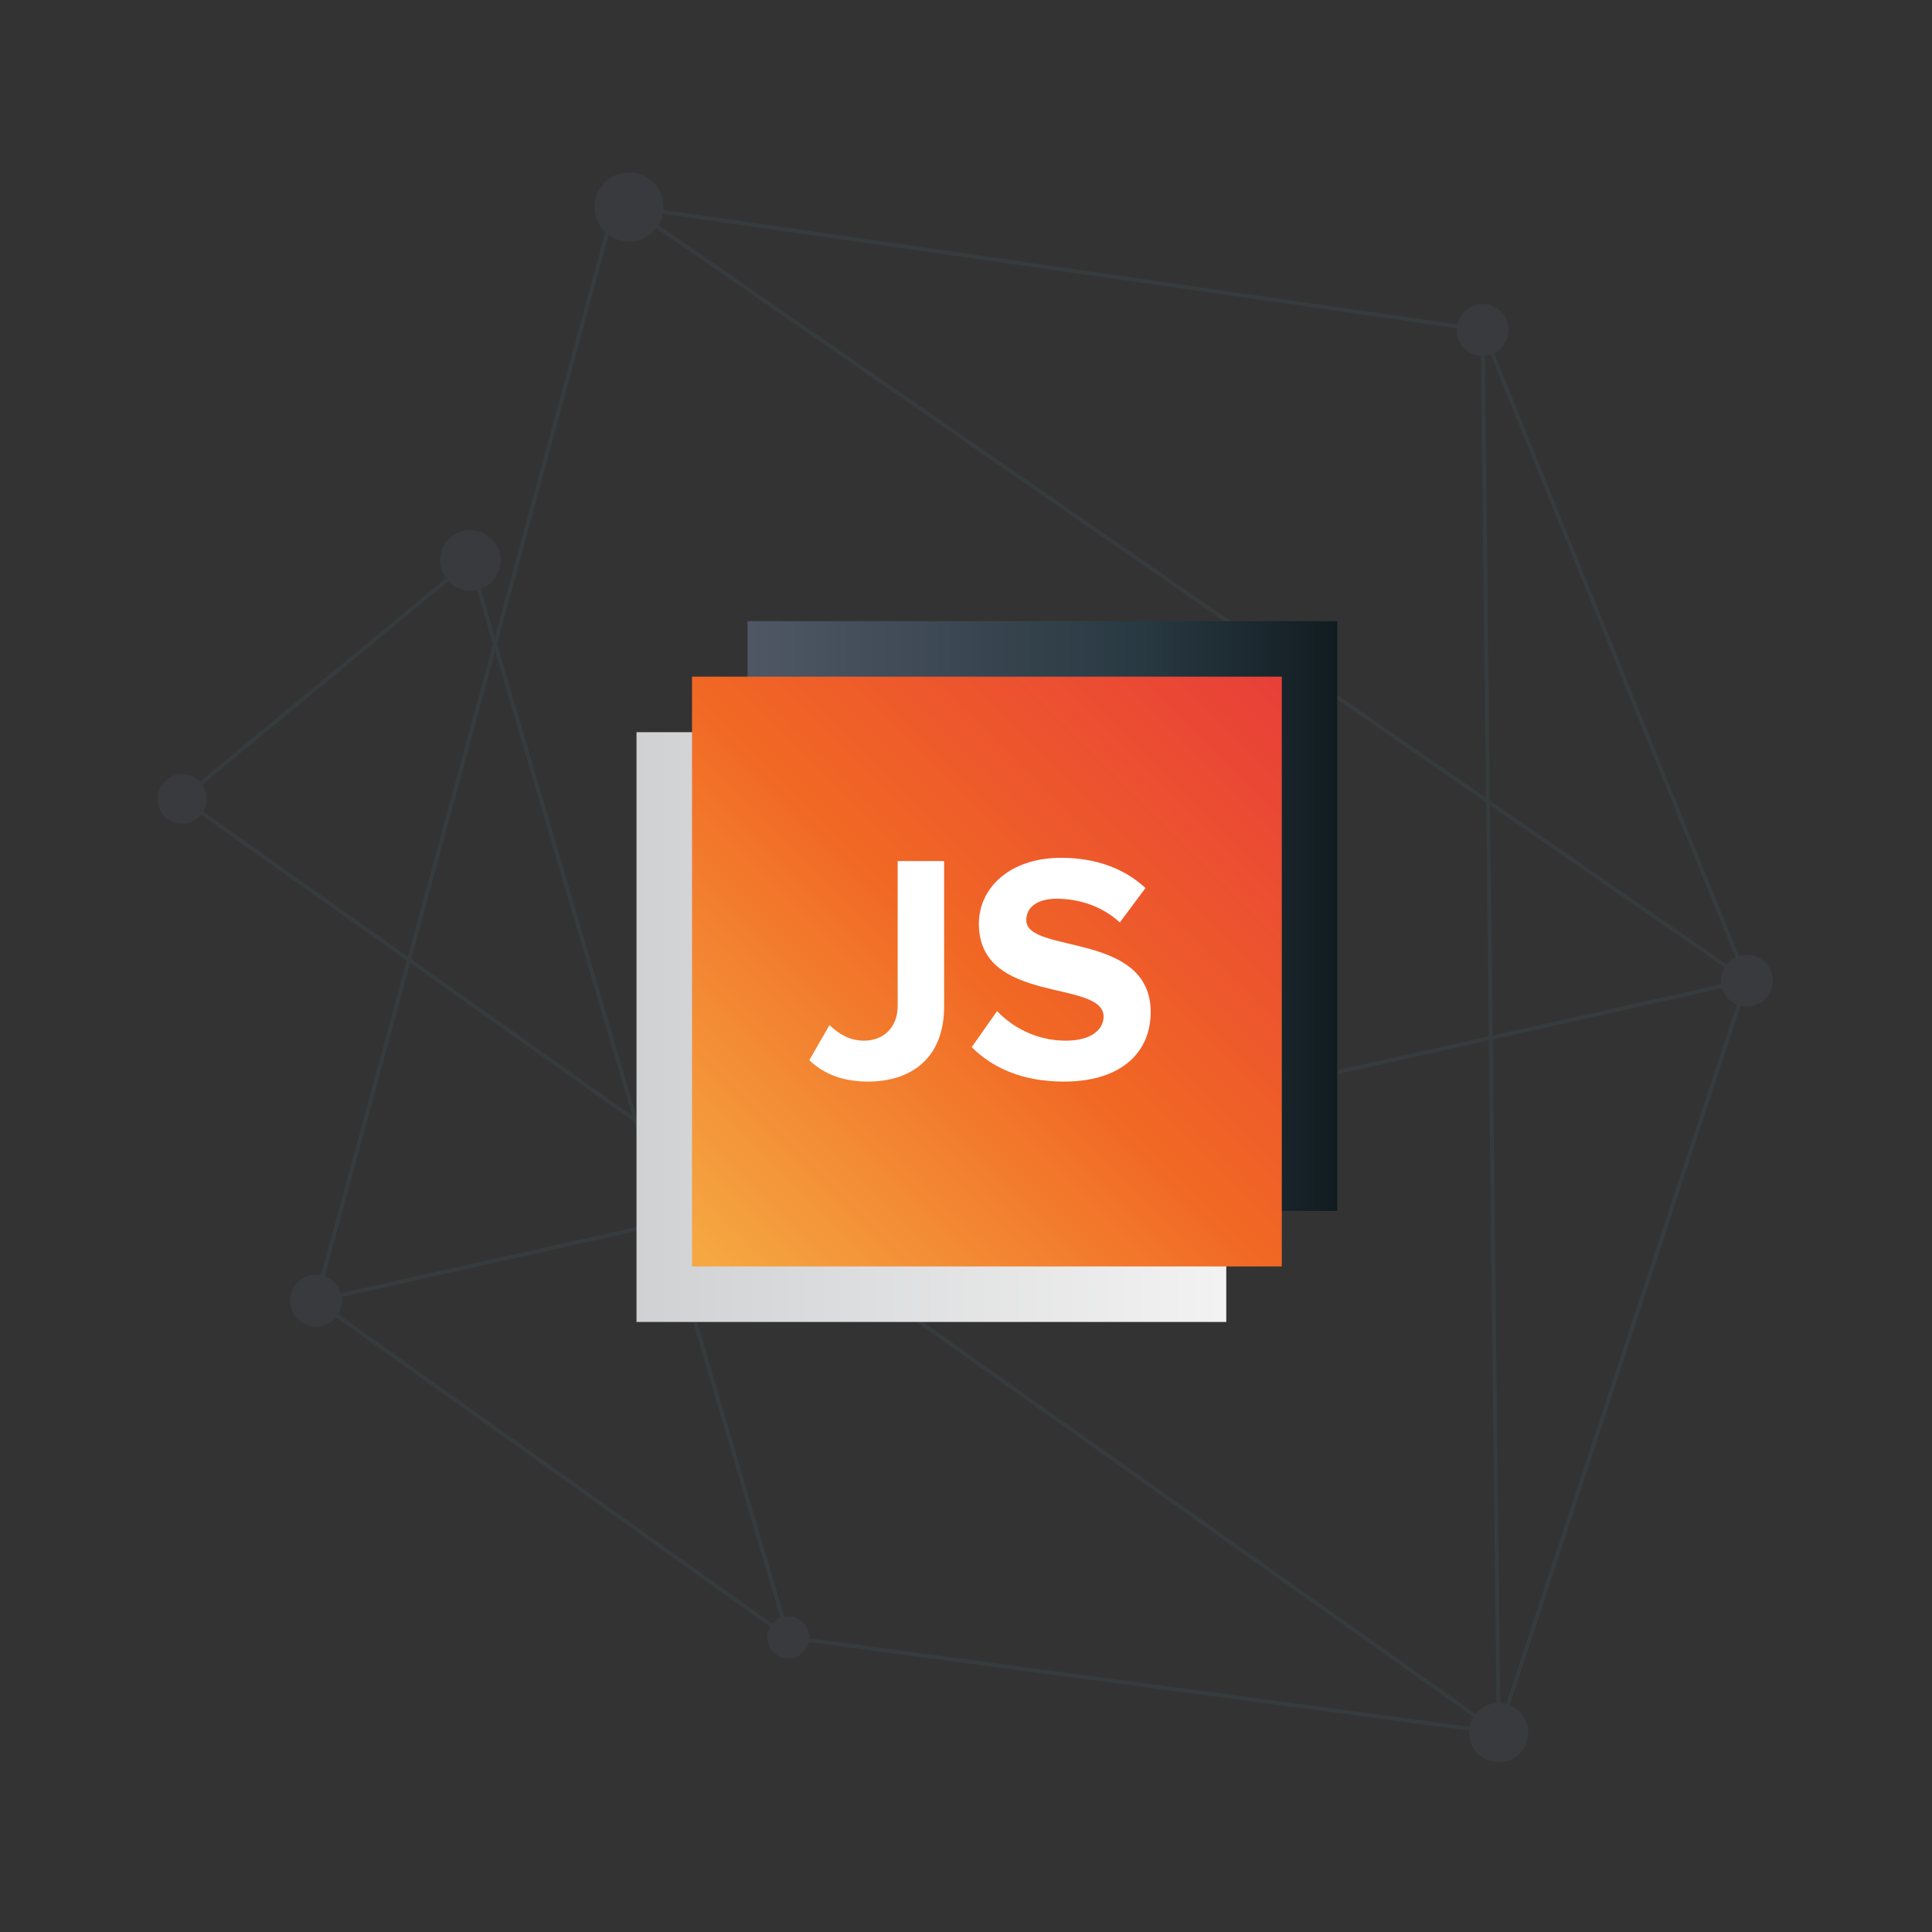
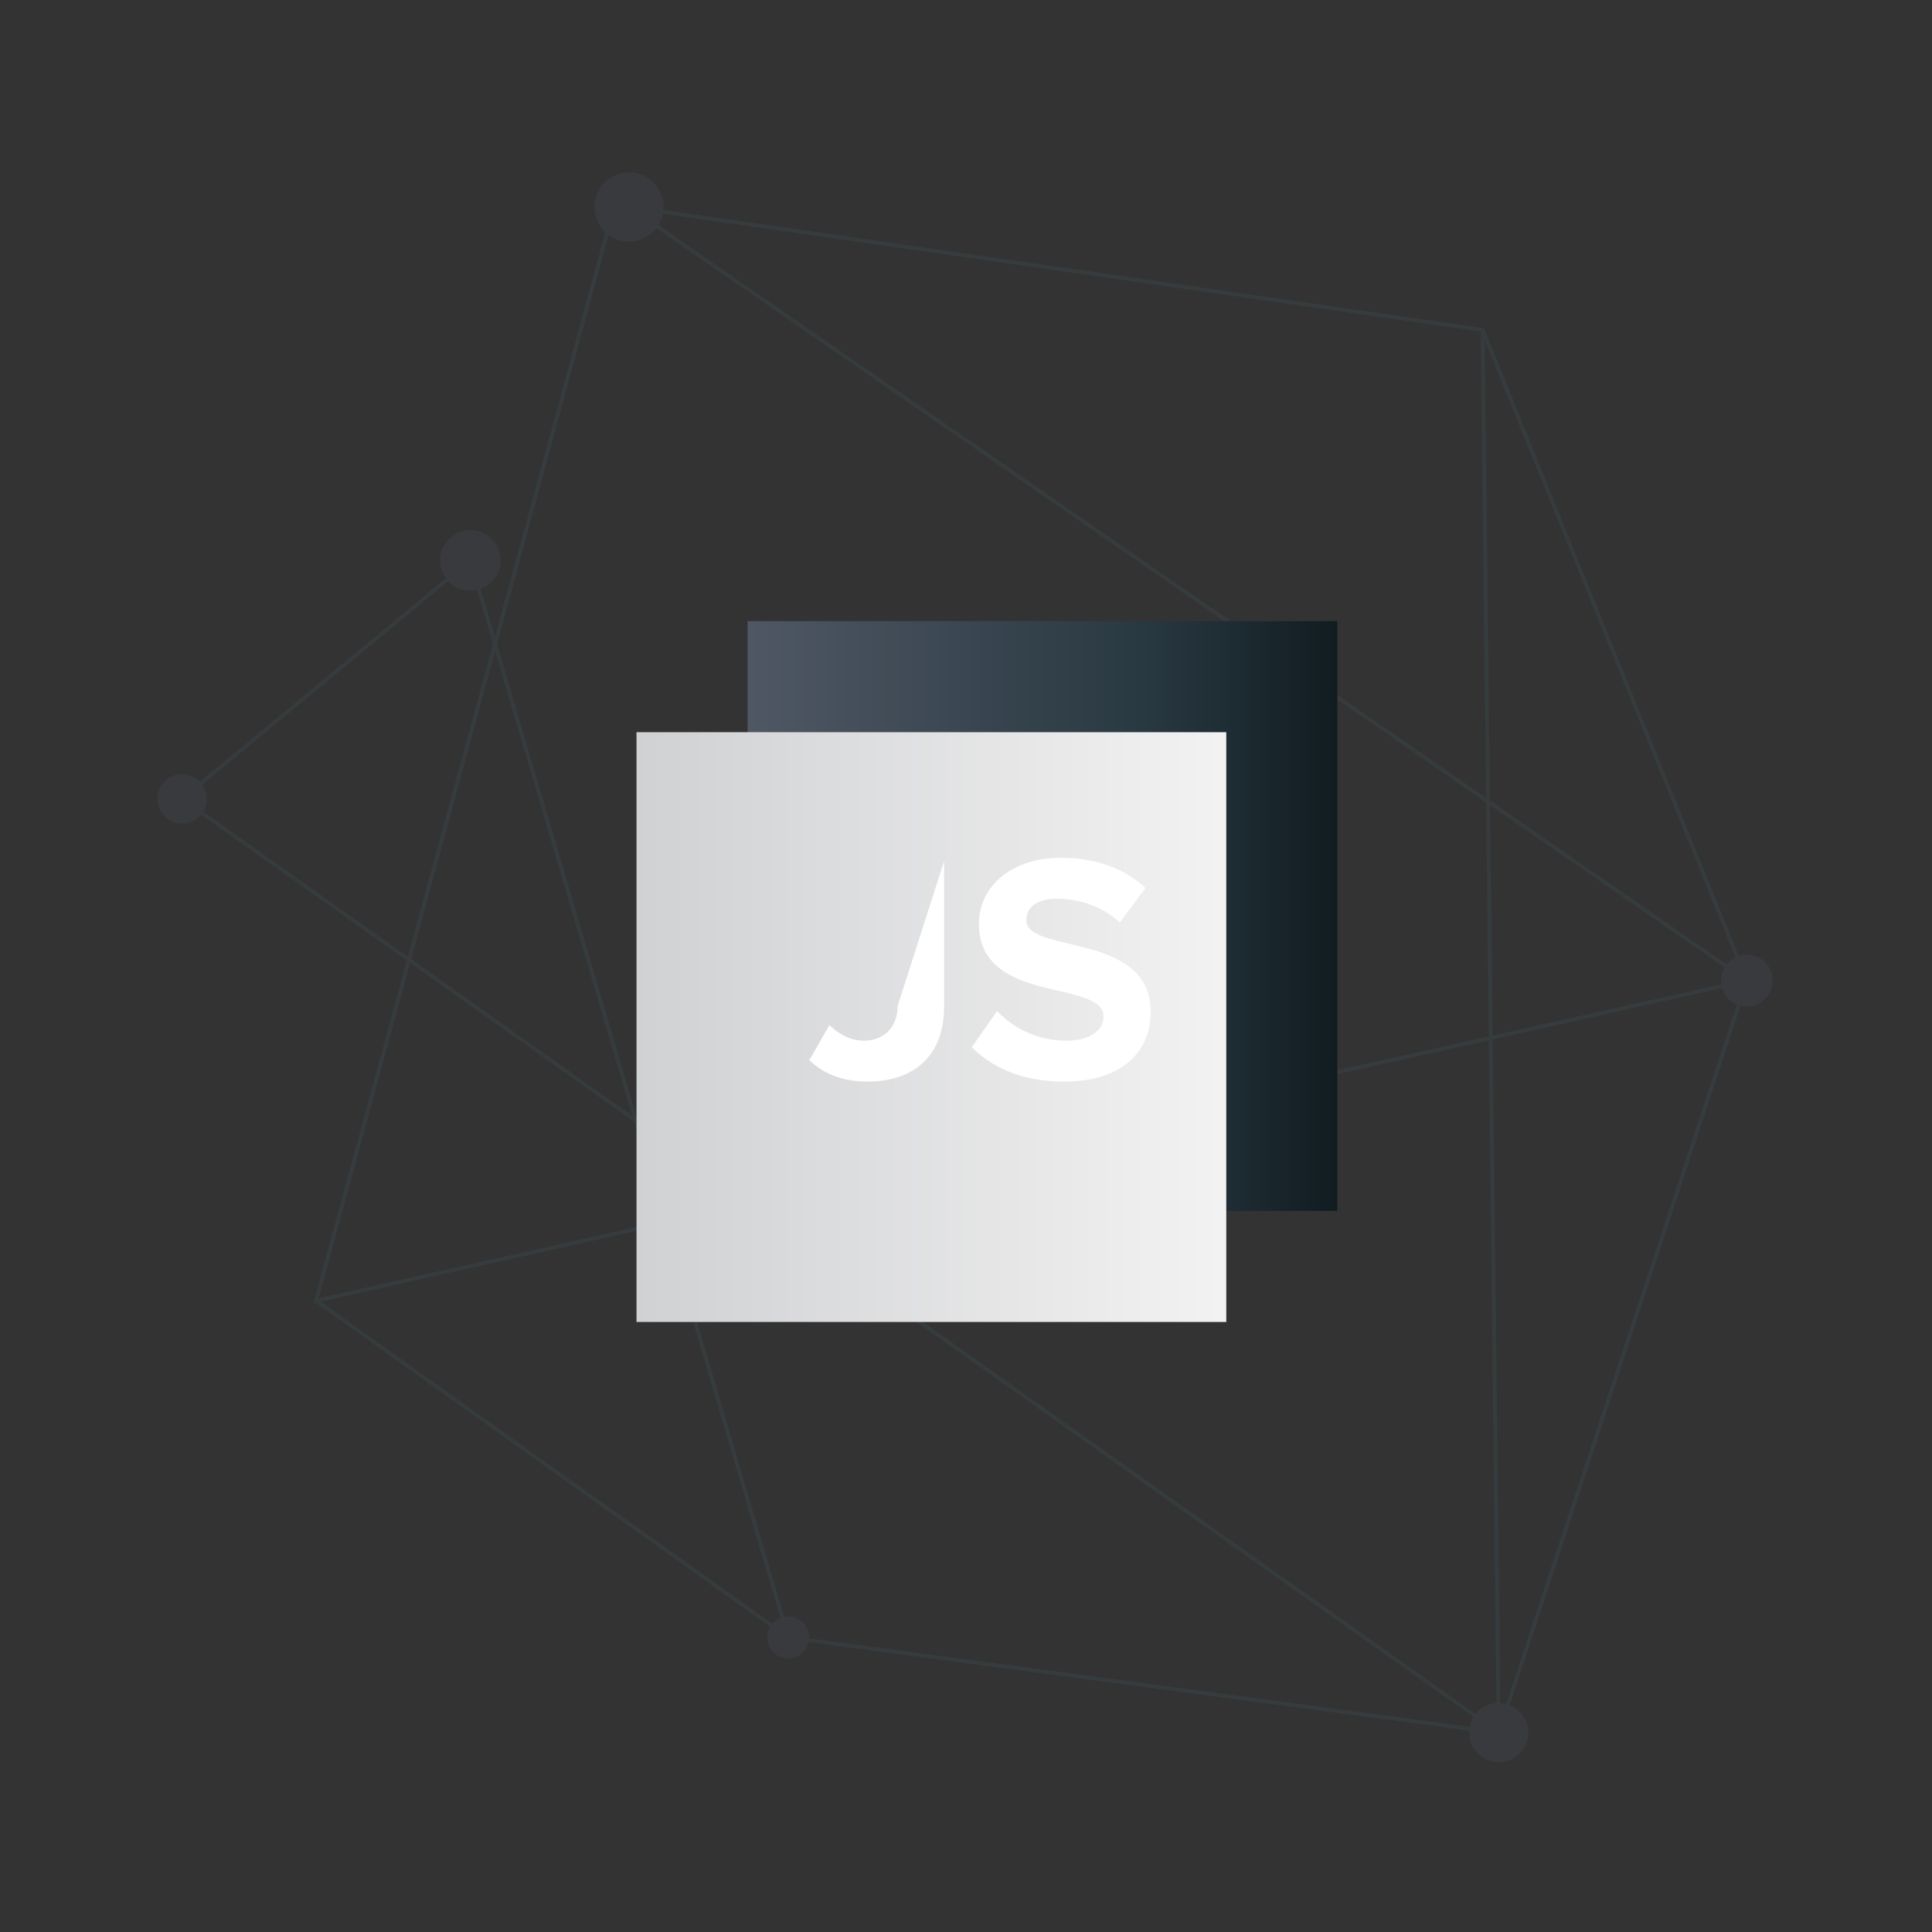
<svg xmlns="http://www.w3.org/2000/svg" width="270px" height="270px" viewBox="0 0 270 270" version="1.1">
  <rect x="0" y="0" width="270" height="270" fill="#333333" stroke="none" />
  <title>Artboard</title>
  <desc>Created with Sketch.</desc>
  <defs>
    <linearGradient x1="0.033%" y1="49.97%" x2="100.026%" y2="49.97%" id="linearGradient-1">
      <stop stop-color="#4F5764" offset="0%" />
      <stop stop-color="#293942" offset="66.82%" />
      <stop stop-color="#111C21" offset="100%" />
    </linearGradient>
    <linearGradient x1="-0.026%" y1="50.03%" x2="99.967%" y2="50.03%" id="linearGradient-2">
      <stop stop-color="#D0D1D3" offset="0%" />
      <stop stop-color="#F2F2F2" offset="99.4%" />
    </linearGradient>
    <linearGradient x1="1.362%" y1="98.638%" x2="100.114%" y2="-0.114%" id="linearGradient-3">
      <stop stop-color="#F5A842" offset="0%" />
      <stop stop-color="#F16724" offset="49.14%" />
      <stop stop-color="#E83F39" offset="100%" />
    </linearGradient>
  </defs>
  <g id="Page-1" stroke="none" stroke-width="1" fill="none" fill-rule="evenodd">
    <g id="Artboard">
      <g id="3-modular-js" transform="translate(22, 24)">
        <g id="Group" opacity="0.2">
          <polyline id="Shape" stroke="#3F5D69" stroke-width="0.529" points="63.573 5.872 22.169 157.771 222.118 113.039 65.902 4.922 185.199 22.107 187.442 218.133 3.45 87.65 43.734 54.317 88.157 204.834" />
          <polyline id="Shape" stroke="#3F5D69" stroke-width="0.529" points="185.199 22.107 222.118 113.039 187.442 218.133 88.157 204.834 22.169 157.771" />
          <g fill-rule="nonzero" id="Oval" fill="#4F5764">
-             <ellipse cx="185.199" cy="22.107" rx="3.623" ry="3.627" />
            <ellipse cx="222.118" cy="113.039" rx="3.623" ry="3.627" />
            <ellipse cx="187.442" cy="218.133" rx="4.14" ry="4.145" />
-             <ellipse cx="22.169" cy="157.771" rx="3.623" ry="3.627" />
            <ellipse cx="88.157" cy="204.834" rx="2.933" ry="2.936" />
            <ellipse cx="3.45" cy="87.65" rx="3.45" ry="3.454" />
            <ellipse cx="43.734" cy="54.317" rx="4.227" ry="4.231" />
            <ellipse cx="65.902" cy="4.922" rx="4.831" ry="4.836" />
          </g>
        </g>
        <g id="Group" transform="translate(66.349, 62.202)">
          <rect id="Rectangle-path" fill="url(#linearGradient-1)" fill-rule="nonzero" x="16.122" y="0.604" width="82.422" height="82.422" />
          <rect id="Rectangle-path" fill="url(#linearGradient-2)" fill-rule="nonzero" x="0.604" y="16.122" width="82.422" height="82.422" />
-           <rect id="Rectangle-path" fill="url(#linearGradient-3)" fill-rule="nonzero" x="8.363" y="8.363" width="82.422" height="82.422" />
-           <path d="M32.927,64.951 C39.1,64.951 43.593,61.592 43.593,54.466 L43.593,34.132 L37.102,34.132 L37.102,54.375 C37.102,57.28 35.242,59.232 32.382,59.232 C30.294,59.232 28.751,58.188 27.571,57.053 L24.757,61.955 C26.935,64.088 29.84,64.951 32.927,64.951 Z M60.342,64.951 C68.466,64.951 72.461,60.775 72.461,55.238 C72.461,43.936 55.077,47.158 55.077,42.392 C55.077,40.577 56.62,39.397 59.343,39.397 C62.43,39.397 65.698,40.441 68.149,42.71 L71.734,37.899 C68.739,35.13 64.744,33.678 59.933,33.678 C52.807,33.678 48.45,37.854 48.45,42.892 C48.45,54.284 65.879,50.608 65.879,55.873 C65.879,57.643 64.2,59.232 60.614,59.232 C56.438,59.232 53.125,57.325 50.992,55.101 L47.451,60.14 C50.311,62.999 54.487,64.951 60.342,64.951 Z" id="JS" fill="#FFFFFF" />
+           <path d="M32.927,64.951 C39.1,64.951 43.593,61.592 43.593,54.466 L43.593,34.132 L37.102,54.375 C37.102,57.28 35.242,59.232 32.382,59.232 C30.294,59.232 28.751,58.188 27.571,57.053 L24.757,61.955 C26.935,64.088 29.84,64.951 32.927,64.951 Z M60.342,64.951 C68.466,64.951 72.461,60.775 72.461,55.238 C72.461,43.936 55.077,47.158 55.077,42.392 C55.077,40.577 56.62,39.397 59.343,39.397 C62.43,39.397 65.698,40.441 68.149,42.71 L71.734,37.899 C68.739,35.13 64.744,33.678 59.933,33.678 C52.807,33.678 48.45,37.854 48.45,42.892 C48.45,54.284 65.879,50.608 65.879,55.873 C65.879,57.643 64.2,59.232 60.614,59.232 C56.438,59.232 53.125,57.325 50.992,55.101 L47.451,60.14 C50.311,62.999 54.487,64.951 60.342,64.951 Z" id="JS" fill="#FFFFFF" />
        </g>
      </g>
    </g>
  </g>
</svg>